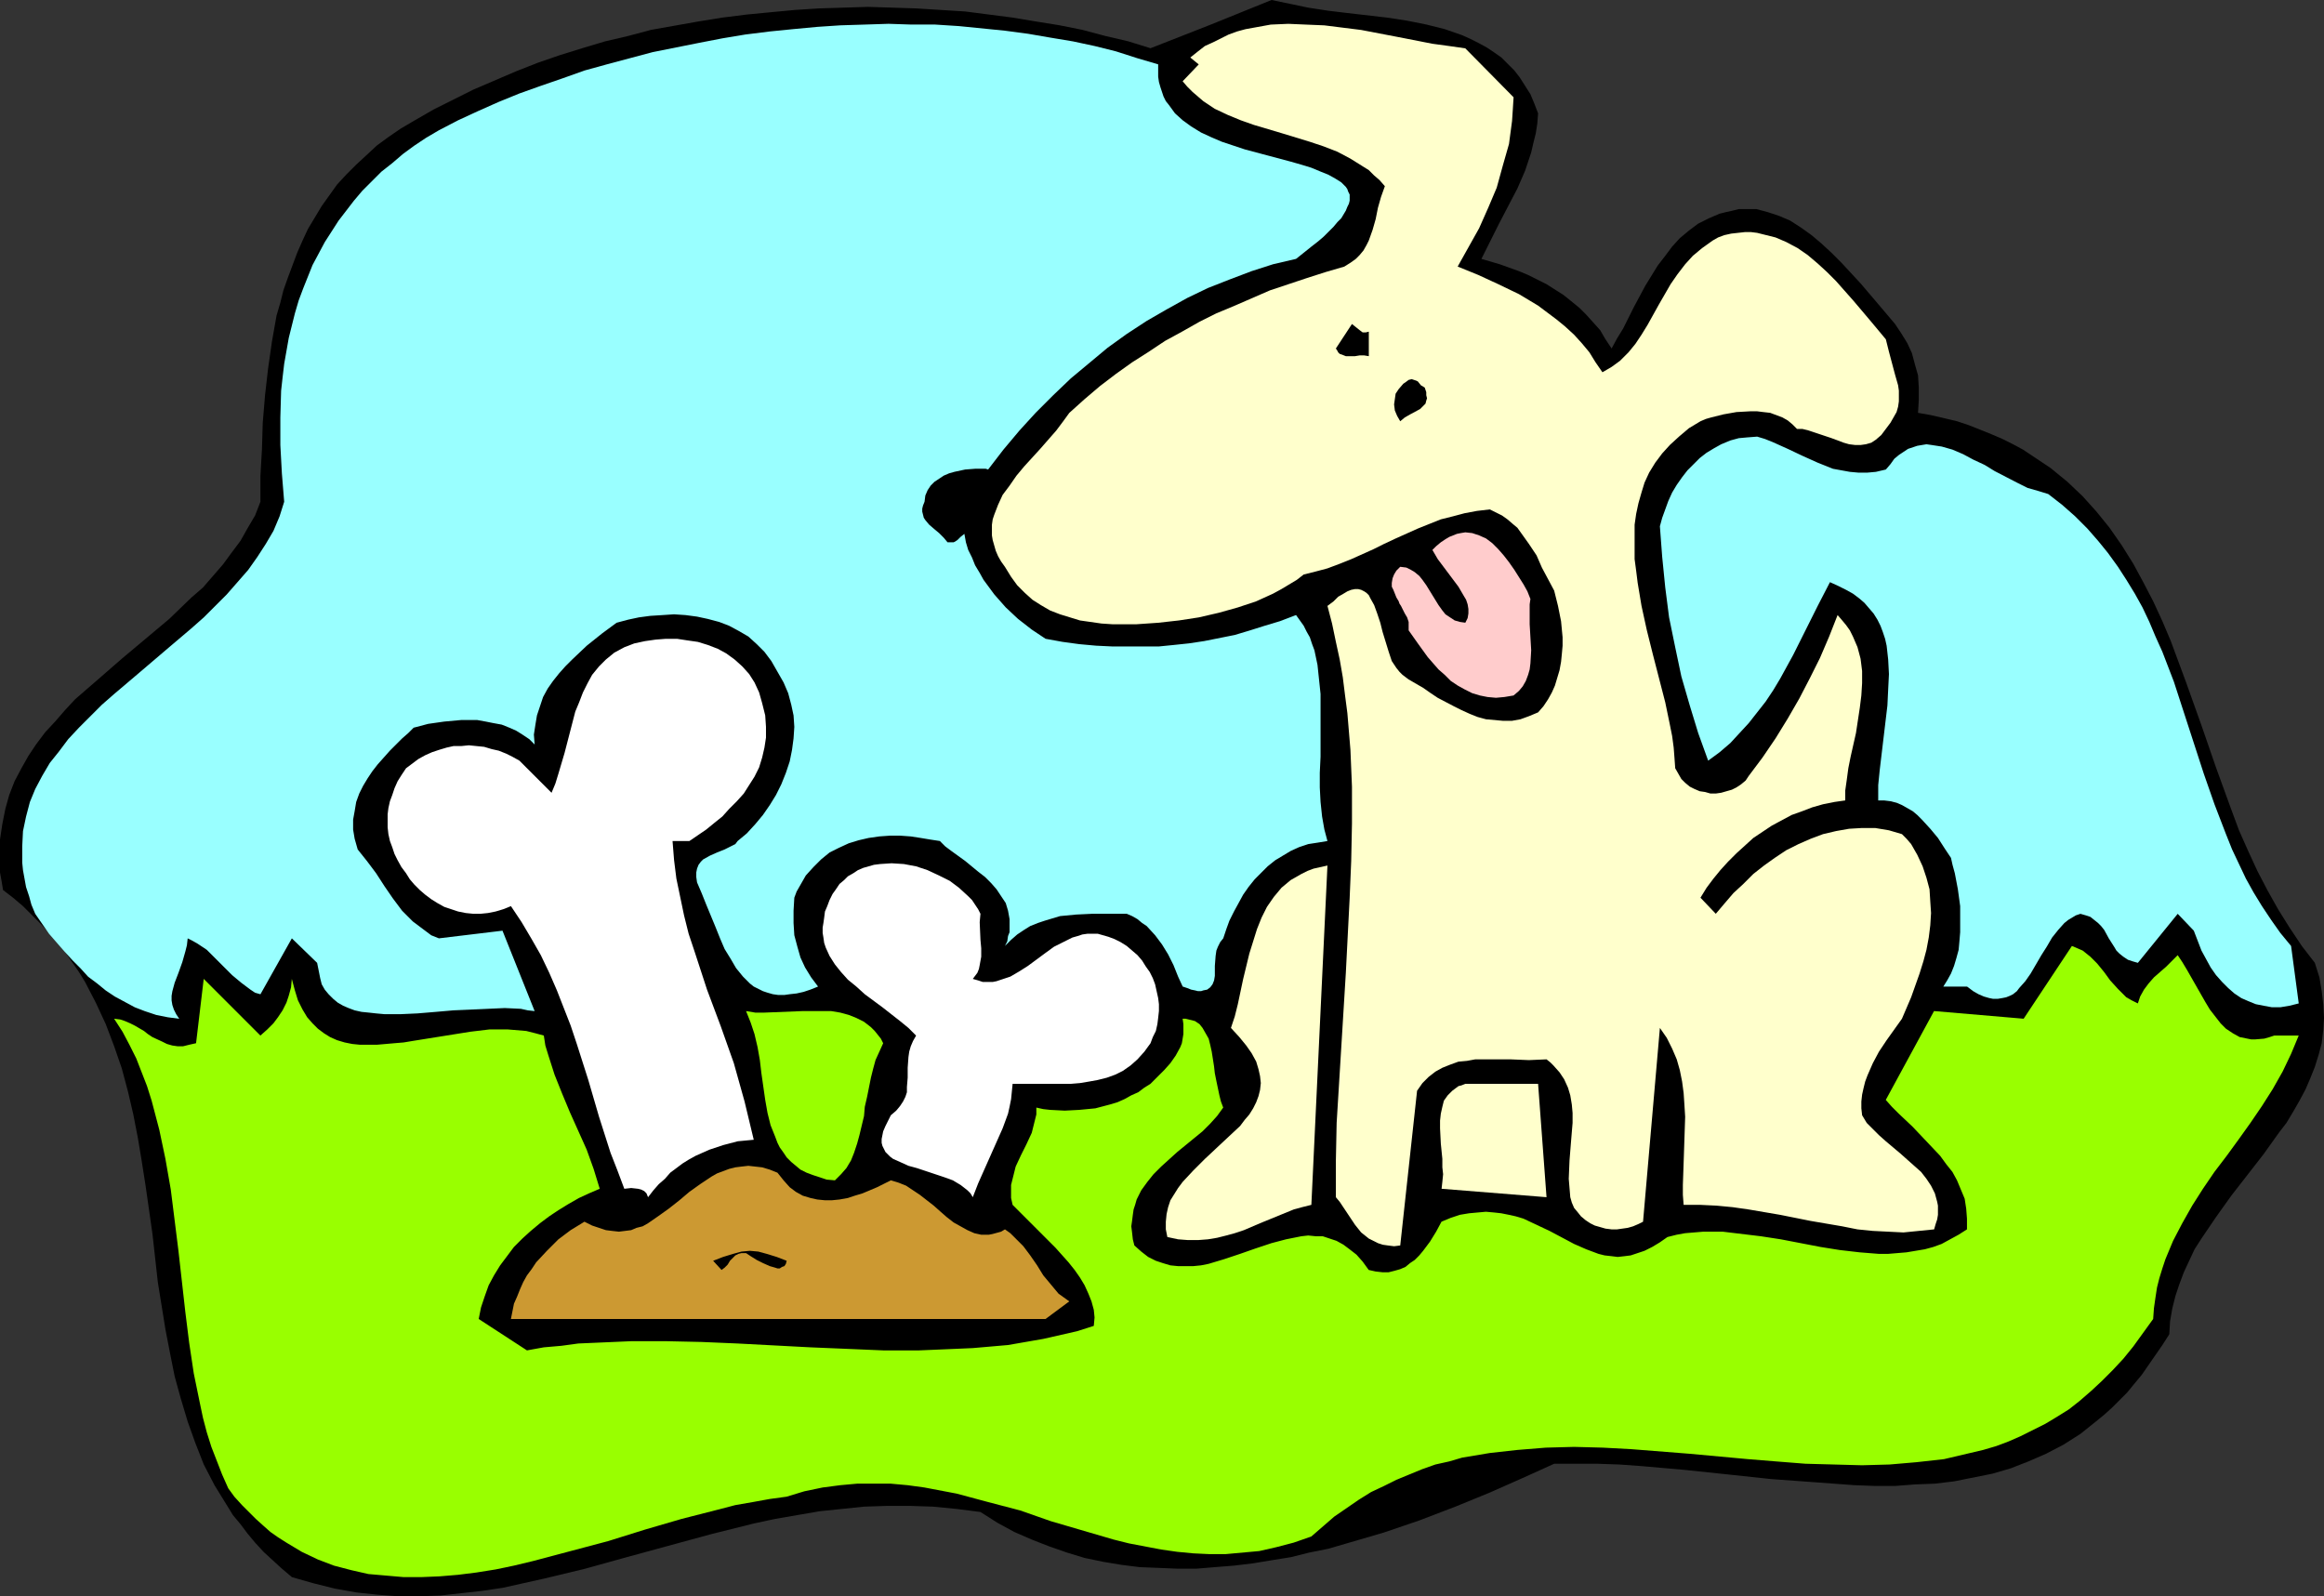
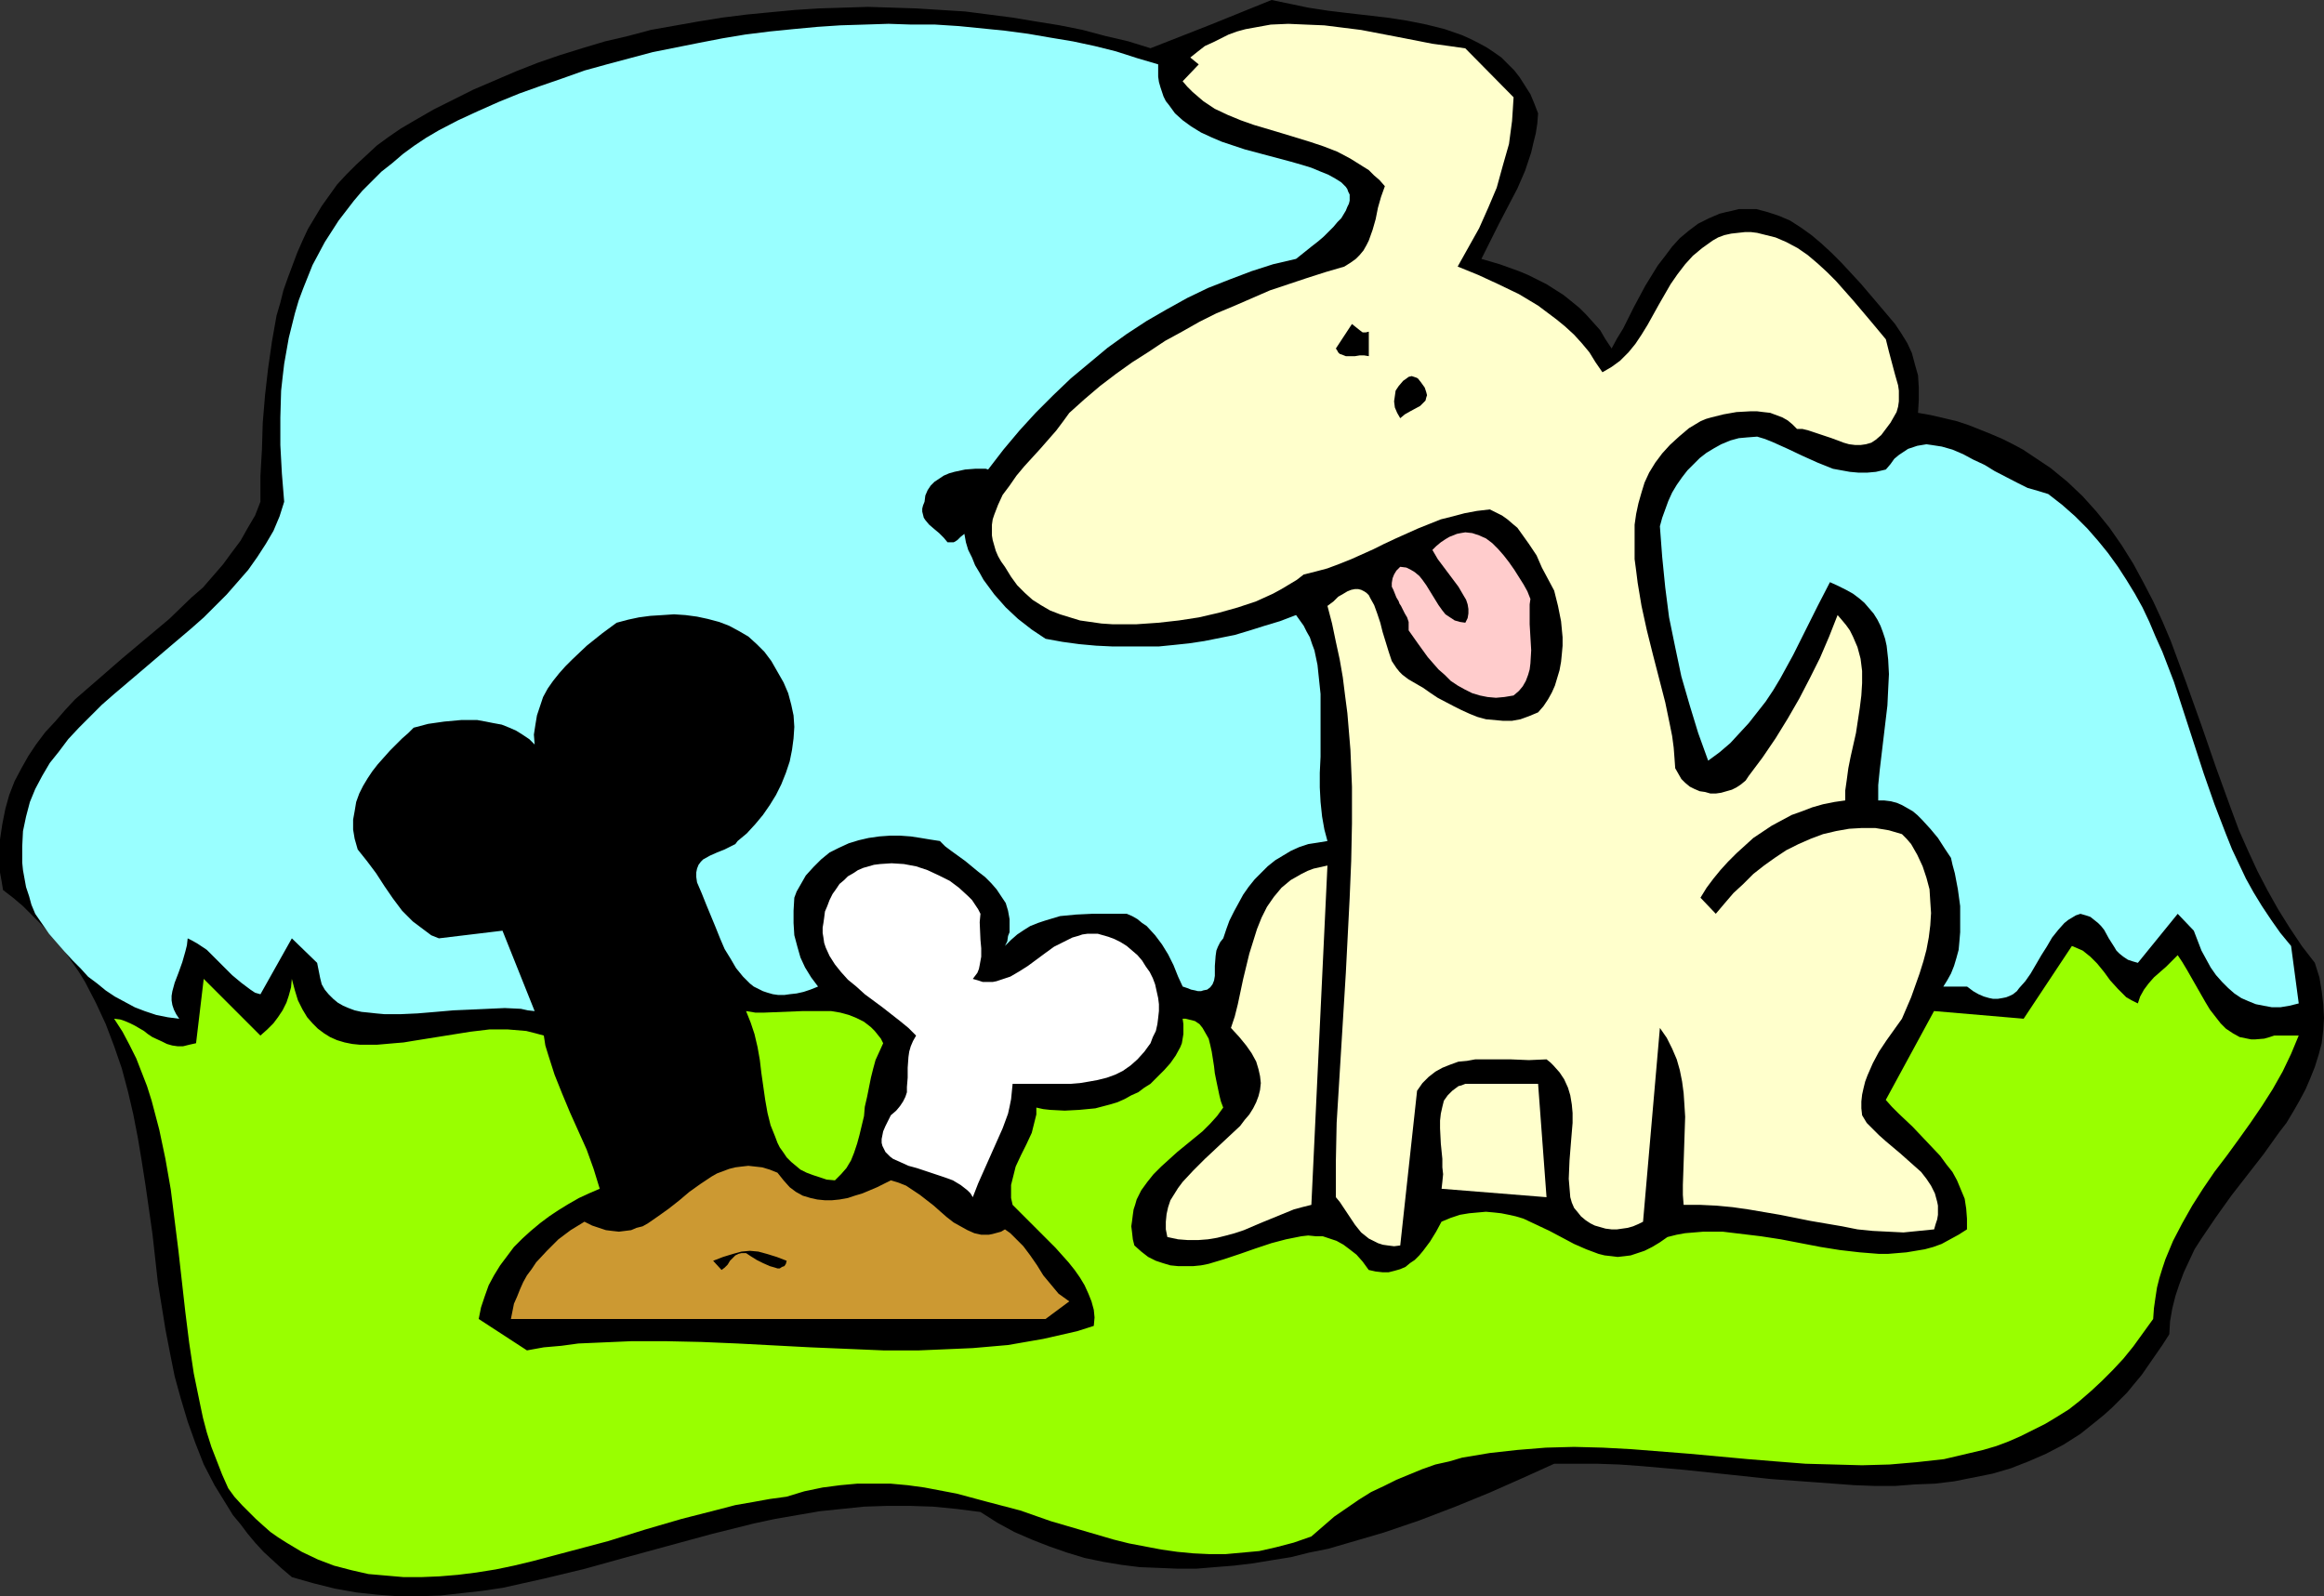
<svg xmlns="http://www.w3.org/2000/svg" xmlns:ns1="http://sodipodi.sourceforge.net/DTD/sodipodi-0.dtd" xmlns:ns2="http://www.inkscape.org/namespaces/inkscape" version="1.0" width="129.724mm" height="89.109mm" id="svg15" ns1:docname="Dog with Bone 08.wmf">
  <rect width="100%" height="100%" fill="#333333" stroke="none" />
  <ns1:namedview id="namedview15" pagecolor="#ffffff" bordercolor="#000000" borderopacity="0.25" ns2:showpageshadow="2" ns2:pageopacity="0.0" ns2:pagecheckerboard="0" ns2:deskcolor="#d1d1d1" ns2:document-units="mm" />
  <defs id="defs1">
    <pattern id="WMFhbasepattern" patternUnits="userSpaceOnUse" width="6" height="6" x="0" y="0" />
  </defs>
  <path style="fill:#000000;fill-opacity:1;fill-rule:evenodd;stroke:none" d="m 324.492,23.918 -0.162,2.101 -0.323,2.101 -0.485,1.939 -0.485,2.101 -1.293,3.879 -1.616,3.717 -1.939,3.717 -1.939,3.717 -3.717,7.434 3.878,1.131 4.04,1.454 1.939,0.808 1.939,0.97 1.939,0.97 1.778,1.131 1.778,1.131 1.616,1.293 1.778,1.454 1.454,1.454 1.454,1.616 1.454,1.616 1.131,1.939 1.293,1.939 1.131,-2.101 1.293,-2.101 2.262,-4.525 2.424,-4.525 1.293,-2.101 1.293,-2.101 1.616,-2.101 1.454,-1.939 1.616,-1.778 1.939,-1.616 1.939,-1.454 2.262,-1.131 2.262,-0.97 1.293,-0.323 1.454,-0.323 1.293,-0.323 h 1.293 2.424 l 2.424,0.646 2.424,0.808 2.262,0.97 2.262,1.454 2.262,1.616 2.101,1.778 2.101,1.939 2.101,2.101 4.04,4.363 3.717,4.363 1.778,2.101 1.778,2.101 1.293,1.939 1.293,2.101 0.97,2.101 0.646,2.424 0.646,2.262 0.162,2.586 v 2.586 l -0.162,2.747 2.747,0.485 2.747,0.646 2.747,0.646 2.424,0.808 2.424,0.97 2.424,0.97 2.262,0.97 2.262,1.131 2.101,1.131 1.939,1.293 1.939,1.293 1.939,1.293 1.778,1.454 1.778,1.454 3.232,3.071 2.909,3.232 2.747,3.394 2.586,3.717 2.424,3.879 2.101,3.879 2.101,4.04 1.939,4.202 1.778,4.202 3.232,8.727 3.232,9.05 3.07,8.888 3.232,8.888 1.616,4.363 1.939,4.363 1.939,4.202 2.101,4.04 2.262,4.04 2.424,3.879 2.586,3.879 2.747,3.555 0.97,3.071 0.485,2.909 0.323,2.747 0.162,2.909 -0.162,2.586 -0.323,2.747 -0.646,2.424 -0.808,2.586 -0.97,2.424 -0.97,2.262 -1.293,2.424 -1.293,2.262 -1.454,2.424 -1.616,2.101 -3.232,4.525 -6.787,8.727 -3.232,4.525 -3.07,4.525 -1.454,2.263 -1.131,2.424 -1.131,2.424 -0.97,2.586 -0.808,2.424 -0.646,2.586 -0.485,2.747 -0.162,2.747 -1.454,2.262 -1.454,2.101 -1.454,2.101 -1.454,2.101 -1.616,1.939 -1.454,1.778 -1.616,1.616 -1.616,1.616 -1.616,1.454 -1.778,1.454 -3.232,2.586 -3.555,2.263 -3.717,1.939 -3.717,1.616 -3.717,1.454 -3.878,1.131 -4.04,0.808 -4.04,0.808 -4.04,0.485 -4.202,0.162 -4.202,0.323 h -4.202 l -4.363,-0.162 -4.363,-0.323 -4.363,-0.323 -8.888,-0.646 -9.05,-0.97 -9.211,-0.97 -9.211,-0.808 -4.525,-0.323 -4.686,-0.162 h -4.525 -4.525 l -6.787,3.071 -6.949,3.071 -7.11,2.909 -7.595,2.909 -7.595,2.586 -7.757,2.263 -3.878,1.131 -4.04,0.808 -3.878,0.97 -4.04,0.646 -3.878,0.646 -4.04,0.485 -4.04,0.323 -3.878,0.323 h -4.04 l -3.878,-0.162 -4.04,-0.162 -3.878,-0.485 -3.878,-0.646 -3.878,-0.808 -3.717,-1.131 -3.717,-1.293 -3.717,-1.454 -3.717,-1.616 -3.555,-1.939 -3.555,-2.263 -5.01,-0.646 -5.01,-0.485 -4.848,-0.162 h -4.848 l -4.848,0.162 -4.686,0.485 -4.686,0.485 -4.686,0.808 -4.686,0.808 -4.525,0.97 -9.05,2.263 -8.888,2.424 -8.888,2.424 -8.726,2.424 -8.726,2.101 -4.363,0.97 -4.363,0.97 -4.363,0.646 -4.363,0.485 -4.363,0.485 -4.363,0.162 h -4.525 l -4.363,-0.323 -4.525,-0.485 -4.525,-0.808 -4.525,-1.131 -4.525,-1.293 -2.101,-1.778 -1.939,-1.778 -1.939,-1.778 -1.778,-1.939 -1.616,-1.939 -1.454,-1.939 -1.616,-1.939 -1.293,-2.101 -1.293,-2.101 -1.293,-2.101 -2.262,-4.363 -1.778,-4.525 -1.616,-4.525 -1.454,-4.848 -1.293,-4.687 -0.97,-4.848 -0.97,-5.01 -0.808,-5.01 -0.808,-5.01 -1.131,-10.181 -1.454,-10.181 -0.808,-5.171 -0.808,-4.848 -0.97,-5.01 -1.131,-4.848 -1.293,-4.848 -1.616,-4.687 -1.778,-4.687 -2.101,-4.525 -2.262,-4.363 -1.293,-2.101 -1.454,-2.101 -1.454,-2.101 -1.616,-1.939 -1.616,-1.939 L 8.726,195.06 6.787,193.12 4.848,191.181 2.747,189.403 0.646,187.787 0.323,185.848 0,184.07 v -3.555 -3.394 l 0.485,-3.232 0.646,-3.232 0.808,-2.909 1.131,-2.909 1.454,-2.747 1.454,-2.586 1.616,-2.424 1.939,-2.586 2.101,-2.262 2.101,-2.424 2.101,-2.263 4.848,-4.202 5.01,-4.363 5.01,-4.202 5.01,-4.202 4.686,-4.525 2.424,-2.101 2.101,-2.424 2.101,-2.424 1.778,-2.424 1.939,-2.586 1.454,-2.586 1.616,-2.747 1.131,-2.909 v -5.495 l 0.323,-5.656 0.162,-5.495 0.485,-5.818 0.646,-5.656 0.808,-5.656 0.97,-5.495 0.808,-2.747 0.646,-2.586 0.97,-2.747 0.97,-2.586 0.97,-2.586 1.131,-2.586 1.131,-2.424 1.454,-2.424 1.454,-2.424 1.616,-2.262 1.616,-2.262 1.939,-2.101 2.101,-2.101 2.101,-1.939 2.262,-2.101 2.424,-1.778 2.586,-1.778 2.747,-1.616 4.202,-2.424 4.202,-2.101 4.202,-2.101 4.525,-1.939 4.525,-1.939 4.525,-1.778 4.686,-1.616 4.686,-1.454 4.848,-1.454 4.848,-1.131 4.848,-1.293 10.019,-1.778 5.01,-0.808 5.171,-0.646 5.01,-0.485 5.171,-0.485 5.01,-0.323 5.171,-0.162 5.171,-0.162 5.171,0.162 5.01,0.162 5.171,0.323 5.171,0.323 5.01,0.646 5.01,0.646 4.848,0.808 5.01,0.808 4.848,0.97 4.848,1.293 4.848,1.131 4.686,1.454 L 255.489,5.171 268.256,0 l 3.878,0.808 3.878,0.808 4.202,0.646 4.04,0.485 8.403,0.97 4.202,0.646 4.04,0.808 3.878,0.97 3.717,1.293 1.778,0.808 1.616,0.808 1.778,0.97 1.454,0.97 1.616,1.131 1.293,1.293 1.454,1.454 1.131,1.454 1.131,1.778 1.131,1.778 0.808,1.939 z" id="path1" />
  <path style="fill:#99ffff;fill-opacity:1;fill-rule:evenodd;stroke:none" d="m 244.339,13.575 v 1.293 1.293 l 0.162,1.131 0.323,1.131 0.323,0.97 0.323,0.97 0.485,0.97 0.646,0.808 1.293,1.778 1.616,1.454 1.778,1.293 2.101,1.293 2.101,0.97 2.262,0.97 2.424,0.808 2.424,0.808 2.424,0.646 2.424,0.646 4.848,1.293 2.262,0.646 2.101,0.646 1.939,0.808 1.616,0.646 1.454,0.808 1.293,0.808 0.97,0.97 0.323,0.485 0.162,0.485 0.323,0.646 v 0.646 0.646 l -0.162,0.646 -0.323,0.646 -0.323,0.808 -0.485,0.808 -0.485,0.808 -0.808,0.808 -0.808,0.97 -0.97,0.97 -1.131,1.131 -1.131,0.97 -1.454,1.131 -1.616,1.293 -1.616,1.293 -4.848,1.131 -4.525,1.454 -4.686,1.778 -4.525,1.778 -4.363,2.101 -4.363,2.424 -4.202,2.424 -4.202,2.747 -4.04,2.909 -3.878,3.232 -3.878,3.232 -3.717,3.555 -3.717,3.717 -3.394,3.717 -3.394,4.04 -3.232,4.202 -0.485,-0.162 h -0.646 -1.616 l -2.101,0.162 -2.262,0.485 -1.131,0.323 -1.131,0.485 -0.97,0.646 -0.97,0.646 -0.808,0.808 -0.646,0.97 -0.485,1.131 -0.162,1.293 -0.323,0.808 -0.162,0.646 v 0.646 l 0.162,0.646 0.162,0.646 0.323,0.485 0.808,0.97 1.131,0.97 0.97,0.808 0.97,0.97 0.808,0.97 h 0.646 0.646 l 0.323,-0.162 0.485,-0.323 0.646,-0.646 0.808,-0.646 0.323,1.778 0.485,1.616 0.808,1.616 0.646,1.616 0.97,1.616 0.808,1.454 2.262,3.071 2.424,2.747 2.586,2.424 2.909,2.263 2.909,1.939 3.555,0.646 3.555,0.485 3.555,0.323 3.394,0.162 h 3.232 3.394 3.232 l 3.232,-0.323 3.07,-0.323 3.232,-0.485 3.232,-0.646 3.232,-0.646 3.232,-0.97 3.07,-0.97 3.232,-0.97 3.394,-1.293 0.808,1.131 0.808,1.131 0.646,1.293 0.646,1.131 0.485,1.454 0.485,1.293 0.646,3.071 0.323,3.071 0.323,3.071 v 3.394 3.232 6.626 l -0.162,3.394 v 3.071 l 0.162,3.071 0.323,3.071 0.485,2.747 0.646,2.424 -1.939,0.323 -2.101,0.323 -1.939,0.646 -1.778,0.808 -1.616,0.97 -1.616,0.97 -1.616,1.293 -1.454,1.454 -1.293,1.293 -1.293,1.616 -1.131,1.616 -0.97,1.778 -0.97,1.778 -0.97,1.939 -0.646,1.778 -0.646,1.939 -0.646,0.808 -0.485,0.97 -0.323,0.808 -0.162,1.131 -0.162,2.101 v 2.101 l -0.162,0.97 -0.323,0.808 -0.485,0.646 -0.646,0.485 -0.808,0.162 -0.485,0.162 h -0.646 l -0.646,-0.162 -0.808,-0.162 -0.808,-0.323 -0.97,-0.323 -0.97,-2.101 -0.97,-2.424 -1.131,-2.263 -1.293,-2.101 -1.454,-1.939 -1.778,-1.939 -0.97,-0.646 -0.97,-0.808 -1.131,-0.646 -1.131,-0.485 h -7.272 l -3.394,0.162 -3.394,0.323 -1.616,0.485 -1.616,0.485 -1.454,0.485 -1.616,0.646 -1.293,0.808 -1.454,0.97 -1.293,1.131 -1.293,1.293 0.485,-0.97 0.162,-1.131 0.323,-0.808 v -0.97 -1.778 l -0.323,-1.778 -0.485,-1.616 -0.97,-1.454 -0.97,-1.454 -1.131,-1.293 -1.293,-1.293 -1.454,-1.131 -2.747,-2.263 -2.909,-2.101 -1.293,-0.97 -1.131,-1.131 -2.101,-0.323 -1.939,-0.323 -2.101,-0.323 -2.262,-0.162 h -2.101 l -2.262,0.162 -2.262,0.323 -2.101,0.485 -2.101,0.646 -2.101,0.97 -1.939,0.97 -1.778,1.454 -1.616,1.616 -1.616,1.778 -1.293,2.263 -0.646,1.131 -0.485,1.293 -0.162,2.747 v 2.586 l 0.162,2.586 0.646,2.424 0.646,2.263 0.97,2.101 1.293,2.101 1.454,1.939 -1.616,0.646 -1.454,0.485 -1.454,0.323 -1.454,0.162 -1.131,0.162 h -1.293 l -1.131,-0.162 -1.131,-0.323 -0.97,-0.323 -0.97,-0.485 -0.97,-0.485 -0.808,-0.646 -1.454,-1.454 -1.454,-1.778 -1.131,-1.939 -1.293,-2.101 -0.97,-2.263 -0.97,-2.424 -1.939,-4.687 -0.97,-2.424 -0.97,-2.262 -0.162,-1.131 v -0.97 l 0.162,-0.808 0.323,-0.808 0.485,-0.646 0.485,-0.485 1.454,-0.808 1.454,-0.646 0.808,-0.323 0.808,-0.323 1.616,-0.808 0.646,-0.323 0.485,-0.646 1.939,-1.616 1.778,-1.939 1.616,-1.939 1.454,-2.101 1.293,-2.101 1.131,-2.262 0.97,-2.424 0.808,-2.424 0.485,-2.424 0.323,-2.424 0.162,-2.424 -0.162,-2.424 -0.485,-2.263 -0.646,-2.424 -0.97,-2.263 -1.293,-2.263 -1.293,-2.262 -1.454,-1.939 -1.616,-1.616 -1.778,-1.616 -1.939,-1.131 -2.101,-1.131 -2.101,-0.808 -2.424,-0.646 -2.262,-0.485 -2.424,-0.323 -2.424,-0.162 -2.424,0.162 -2.586,0.162 -2.424,0.323 -2.262,0.485 -2.424,0.646 -3.07,2.263 -3.232,2.586 -3.07,2.909 -1.454,1.454 -1.293,1.454 -1.293,1.616 -1.131,1.616 -0.97,1.778 -0.646,1.939 -0.646,1.939 -0.323,1.939 -0.323,2.101 0.162,2.101 -1.131,-1.131 -1.454,-0.97 -1.293,-0.808 -1.454,-0.646 -1.616,-0.646 -1.778,-0.323 -1.616,-0.323 -1.778,-0.323 H 99.061 97.283 l -3.555,0.323 -3.394,0.485 -3.07,0.808 -1.131,1.131 -1.293,1.131 -2.586,2.586 -2.586,2.909 -1.131,1.454 -0.97,1.454 -0.97,1.616 -0.808,1.616 -0.646,1.778 -0.323,1.939 -0.323,1.778 v 2.101 l 0.323,1.939 0.646,2.263 1.939,2.424 1.939,2.586 1.778,2.747 1.778,2.586 1.939,2.586 2.262,2.263 1.293,0.97 1.293,0.97 1.293,0.97 1.616,0.646 13.413,-1.616 6.787,16.969 -1.454,-0.162 -1.454,-0.323 -3.394,-0.162 -3.555,0.162 -3.555,0.162 -3.717,0.162 -3.717,0.323 -3.878,0.323 -3.555,0.162 h -3.394 l -1.778,-0.162 -1.454,-0.162 -1.616,-0.162 -1.454,-0.323 -1.293,-0.485 -1.131,-0.485 -1.131,-0.646 -0.97,-0.808 -0.97,-0.97 -0.808,-0.97 -0.646,-1.131 -0.323,-1.293 -0.323,-1.616 -0.323,-1.616 -5.333,-5.171 -6.626,11.797 -1.131,-0.323 -0.97,-0.646 -1.939,-1.454 -1.939,-1.616 -3.555,-3.555 -1.778,-1.778 -1.939,-1.293 -1.131,-0.646 -0.97,-0.485 -0.162,1.454 -0.323,1.293 -0.646,2.263 -0.808,2.263 -0.808,2.101 -0.485,1.778 -0.162,0.97 v 0.97 l 0.162,0.97 0.323,0.97 0.485,0.97 0.646,0.97 -2.424,-0.323 -2.424,-0.485 -2.424,-0.808 -2.101,-0.808 -2.101,-1.131 -2.101,-1.131 -1.939,-1.293 -1.778,-1.454 -1.939,-1.454 -1.616,-1.778 -1.616,-1.616 -1.778,-1.939 -3.232,-3.717 -2.909,-4.202 -0.808,-1.939 -0.485,-1.778 -0.646,-1.939 -0.323,-1.778 -0.323,-1.778 -0.162,-1.616 v -1.778 -1.616 l 0.162,-3.232 0.646,-3.071 0.808,-3.071 1.131,-2.747 1.454,-2.747 1.616,-2.747 1.939,-2.424 1.939,-2.586 2.262,-2.424 2.424,-2.424 2.424,-2.424 2.586,-2.262 5.333,-4.525 5.494,-4.687 5.333,-4.525 2.747,-2.424 2.424,-2.424 2.424,-2.424 2.262,-2.586 2.262,-2.586 1.939,-2.747 1.778,-2.747 1.616,-2.747 1.293,-3.071 0.97,-3.071 -0.485,-5.979 -0.323,-5.979 v -5.818 l 0.162,-5.656 0.323,-2.909 0.323,-2.747 0.485,-2.747 0.485,-2.747 0.646,-2.586 0.646,-2.586 0.808,-2.747 0.97,-2.586 0.97,-2.424 0.97,-2.424 1.293,-2.424 1.293,-2.424 1.454,-2.262 1.454,-2.262 1.616,-2.101 1.616,-2.101 1.778,-2.101 2.101,-2.101 1.939,-1.939 2.262,-1.778 2.262,-1.939 2.424,-1.778 2.424,-1.616 2.747,-1.616 4.04,-2.101 4.202,-1.939 4.363,-1.939 4.363,-1.778 4.525,-1.616 4.686,-1.616 4.525,-1.616 4.686,-1.293 4.848,-1.293 4.848,-1.293 4.848,-0.97 4.848,-0.97 5.01,-0.97 4.848,-0.808 5.171,-0.646 4.848,-0.485 5.171,-0.485 4.848,-0.323 5.171,-0.162 5.01,-0.162 4.848,0.162 h 5.01 l 5.01,0.323 4.848,0.485 4.848,0.485 4.848,0.646 4.686,0.808 4.848,0.808 4.525,0.97 4.525,1.131 4.525,1.454 z" id="path2" />
  <path style="fill:#ffffcc;fill-opacity:1;fill-rule:evenodd;stroke:none" d="m 319.321,20.524 -0.162,2.586 -0.162,2.424 -0.323,2.424 -0.323,2.424 -0.646,2.262 -0.646,2.262 -1.293,4.687 -1.778,4.202 -1.939,4.363 -2.262,4.04 -2.262,4.04 4.363,1.778 4.202,1.939 4.363,2.101 4.04,2.424 1.939,1.454 1.939,1.454 1.778,1.454 1.939,1.778 1.616,1.778 1.616,1.939 1.293,2.101 1.454,2.101 1.939,-1.131 1.778,-1.293 1.778,-1.778 1.454,-1.778 1.293,-1.939 1.293,-2.101 2.424,-4.363 2.424,-4.202 1.454,-2.101 1.616,-2.101 1.616,-1.778 1.939,-1.616 2.262,-1.616 1.131,-0.646 1.293,-0.485 1.454,-0.323 1.454,-0.162 1.454,-0.162 h 1.293 l 1.293,0.162 1.293,0.323 2.586,0.646 2.262,0.97 2.424,1.293 2.101,1.454 2.101,1.778 1.939,1.778 1.939,1.939 3.717,4.202 1.778,2.101 1.778,2.101 1.616,1.939 1.616,1.939 0.646,2.586 0.646,2.424 0.646,2.424 0.646,2.262 0.162,1.131 v 1.131 1.131 l -0.162,1.131 -0.323,1.131 -0.646,1.131 -0.646,1.131 -0.97,1.293 -0.97,1.293 -1.131,0.97 -0.97,0.646 -1.131,0.323 -1.131,0.162 h -1.131 l -1.293,-0.162 -1.131,-0.323 -2.586,-0.97 -2.424,-0.808 -2.424,-0.808 -1.293,-0.323 h -1.131 l -0.97,-0.97 -0.97,-0.808 -1.131,-0.646 -1.293,-0.485 -1.293,-0.485 -1.454,-0.162 -1.293,-0.162 h -1.454 l -2.909,0.162 -2.747,0.485 -2.586,0.646 -1.131,0.323 -1.131,0.485 -2.424,1.454 -2.101,1.778 -1.939,1.778 -1.616,1.778 -1.454,1.939 -1.293,2.101 -0.97,2.101 -0.646,2.101 -0.646,2.262 -0.485,2.263 -0.323,2.263 v 2.424 2.424 2.424 l 0.323,2.424 0.323,2.586 0.808,4.848 1.131,5.171 1.293,5.171 1.293,5.01 1.293,5.01 0.97,4.687 0.485,2.424 0.323,2.424 0.162,2.101 0.162,2.263 0.646,1.131 0.646,1.131 0.808,0.808 0.97,0.808 0.97,0.485 1.131,0.485 1.131,0.162 1.131,0.323 h 1.131 l 1.131,-0.162 1.131,-0.323 1.131,-0.323 0.97,-0.485 0.97,-0.646 0.97,-0.808 0.646,-0.97 2.909,-3.879 2.747,-4.04 2.586,-4.202 2.424,-4.202 2.262,-4.363 2.101,-4.202 1.939,-4.525 1.778,-4.525 0.97,1.131 0.808,0.97 0.808,1.131 0.646,1.293 0.485,1.131 0.485,1.131 0.646,2.424 0.323,2.586 v 2.586 l -0.162,2.586 -0.323,2.586 -0.808,5.333 -1.131,5.01 -0.485,2.424 -0.323,2.424 -0.323,2.263 v 2.101 l -2.262,0.323 -2.424,0.485 -2.262,0.646 -2.101,0.808 -2.262,0.808 -2.101,1.131 -2.101,1.131 -3.878,2.586 -1.778,1.616 -1.778,1.616 -1.778,1.778 -1.616,1.778 -1.454,1.778 -1.454,1.939 -1.293,2.101 3.232,3.394 1.778,-2.101 1.939,-2.263 2.101,-1.939 2.101,-2.101 2.262,-1.778 2.262,-1.616 2.424,-1.616 2.586,-1.293 2.586,-1.131 2.586,-0.97 2.747,-0.646 2.747,-0.485 2.747,-0.162 h 2.747 l 2.909,0.485 2.747,0.808 0.97,0.97 0.97,1.131 1.293,2.263 1.131,2.424 0.808,2.424 0.646,2.424 0.162,2.586 0.162,2.424 -0.162,2.586 -0.323,2.586 -0.485,2.586 -0.646,2.424 -0.808,2.586 -1.778,5.01 -1.939,4.525 -1.616,2.263 -1.616,2.263 -1.616,2.424 -1.293,2.424 -1.131,2.586 -0.485,1.293 -0.323,1.293 -0.323,1.454 -0.162,1.454 v 1.454 l 0.162,1.454 0.97,1.616 1.293,1.293 1.293,1.293 1.454,1.293 3.07,2.586 2.909,2.586 1.454,1.293 1.131,1.454 0.97,1.454 0.808,1.616 0.485,1.778 0.162,0.808 v 0.97 0.97 l -0.162,0.97 -0.323,0.97 -0.323,1.131 -3.232,0.323 -3.232,0.323 -3.232,-0.162 -3.232,-0.162 -3.232,-0.323 -3.232,-0.646 -6.626,-1.131 -6.464,-1.293 -6.626,-1.131 -3.394,-0.485 -3.394,-0.323 -3.394,-0.162 h -3.555 l -0.162,-2.101 v -2.101 l 0.162,-4.687 0.162,-4.848 0.162,-4.848 -0.162,-2.586 -0.162,-2.424 -0.323,-2.424 -0.485,-2.424 -0.646,-2.263 -0.97,-2.263 -1.131,-2.262 -1.454,-2.101 -3.555,40.887 -0.97,0.485 -1.131,0.485 -1.131,0.323 -1.131,0.162 -1.131,0.162 h -1.131 l -1.293,-0.162 -1.131,-0.323 -1.131,-0.323 -0.97,-0.485 -0.97,-0.646 -0.97,-0.808 -0.646,-0.808 -0.808,-0.97 -0.485,-1.131 -0.323,-1.131 -0.162,-1.939 -0.162,-1.939 0.162,-3.879 0.323,-4.04 0.323,-3.879 v -2.101 l -0.162,-1.778 -0.323,-1.939 -0.485,-1.616 -0.808,-1.778 -0.97,-1.454 -1.293,-1.454 -0.646,-0.646 -0.808,-0.646 -3.717,0.162 -3.878,-0.162 h -3.717 -3.717 l -1.778,0.323 -1.778,0.162 -1.778,0.646 -1.616,0.646 -1.454,0.808 -1.454,1.131 -1.293,1.293 -1.131,1.616 -3.555,32.645 -1.293,0.162 -1.293,-0.162 -1.131,-0.162 -0.97,-0.323 -0.97,-0.485 -0.97,-0.485 -0.808,-0.646 -0.808,-0.646 -1.293,-1.616 -1.293,-1.939 -1.293,-1.939 -0.646,-0.97 -0.808,-0.97 v -7.757 l 0.162,-7.919 0.485,-7.919 0.485,-7.919 0.97,-15.837 0.808,-15.837 0.323,-7.757 0.162,-7.919 v -7.757 l -0.323,-7.757 -0.646,-7.757 -0.485,-3.717 -0.485,-3.879 -0.646,-3.717 -0.808,-3.717 -0.808,-3.879 -0.97,-3.717 1.293,-0.97 0.97,-0.97 1.131,-0.646 0.808,-0.485 0.808,-0.323 0.808,-0.162 h 0.646 l 0.646,0.162 0.646,0.323 0.485,0.323 0.485,0.485 0.323,0.646 0.808,1.454 0.646,1.778 0.646,1.939 0.485,1.939 0.646,2.101 0.646,2.101 0.646,1.939 0.97,1.454 0.646,0.808 0.646,0.646 0.646,0.485 0.646,0.485 3.07,1.778 1.616,1.131 1.454,0.97 3.394,1.778 1.616,0.808 1.778,0.808 1.616,0.646 1.778,0.485 1.778,0.162 1.778,0.162 h 1.939 l 1.778,-0.323 1.778,-0.646 1.939,-0.808 1.131,-1.293 0.97,-1.454 0.808,-1.454 0.646,-1.454 0.485,-1.616 0.485,-1.616 0.323,-1.778 0.162,-1.616 0.162,-1.778 v -1.778 l -0.323,-3.394 -0.646,-3.232 -0.808,-3.232 -1.293,-2.424 -1.293,-2.424 -1.131,-2.586 -1.616,-2.424 -1.616,-2.262 -0.808,-1.131 -0.97,-0.808 -1.131,-0.97 -1.131,-0.808 -1.293,-0.646 -1.293,-0.646 -2.747,0.323 -2.586,0.485 -2.424,0.646 -2.586,0.646 -2.424,0.97 -2.424,0.97 -4.686,2.101 -2.424,1.131 -2.262,1.131 -4.686,2.101 -2.424,0.97 -2.586,0.97 -2.424,0.646 -2.586,0.646 -1.454,1.131 -1.616,0.97 -1.616,0.97 -1.778,0.97 -3.555,1.616 -3.878,1.293 -4.04,1.131 -4.202,0.97 -4.202,0.646 -4.363,0.485 -4.686,0.323 h -2.586 -2.262 l -2.424,-0.162 -2.262,-0.323 -2.262,-0.323 -2.101,-0.646 -2.101,-0.646 -2.101,-0.808 -1.939,-1.131 -1.778,-1.131 -1.616,-1.454 -1.616,-1.616 -1.293,-1.778 -1.293,-2.101 -0.808,-1.131 -0.646,-1.131 -0.485,-1.131 -0.323,-1.131 -0.323,-1.131 -0.162,-0.97 v -1.131 -1.131 l 0.162,-1.131 0.323,-0.97 0.808,-2.101 0.97,-2.101 1.454,-1.939 1.454,-2.101 1.616,-1.939 3.394,-3.717 3.394,-3.879 1.454,-1.939 1.293,-1.778 3.232,-2.909 3.232,-2.747 3.394,-2.586 3.394,-2.424 3.555,-2.262 3.394,-2.262 3.555,-1.939 3.717,-2.101 3.555,-1.778 3.878,-1.616 3.717,-1.616 3.717,-1.616 3.878,-1.293 3.878,-1.293 4.04,-1.293 3.878,-1.131 1.293,-0.808 1.131,-0.808 0.808,-0.808 0.808,-0.97 0.646,-1.131 0.485,-0.97 0.808,-2.262 0.646,-2.262 0.485,-2.424 0.646,-2.262 0.808,-2.262 -1.131,-1.293 -1.131,-0.97 -1.131,-1.131 -1.293,-0.808 -2.586,-1.616 -2.747,-1.454 -2.909,-1.131 -2.909,-0.97 -5.818,-1.778 -5.979,-1.778 -2.747,-0.97 -2.747,-1.131 -2.747,-1.293 -2.424,-1.616 -2.262,-1.939 -1.131,-1.131 -0.97,-1.131 3.394,-3.555 -1.778,-1.454 1.616,-1.293 1.454,-1.131 1.778,-0.808 1.616,-0.808 1.616,-0.808 1.778,-0.646 1.778,-0.485 1.778,-0.323 3.555,-0.646 3.717,-0.162 3.717,0.162 3.878,0.162 3.878,0.485 3.878,0.485 7.595,1.454 7.434,1.454 3.555,0.485 3.394,0.485 z" id="path3" />
  <path style="fill:#000000;fill-opacity:1;fill-rule:evenodd;stroke:none" d="m 288.779,69.976 v 5.171 l -0.97,-0.162 h -0.97 l -0.97,0.162 h -0.97 -0.97 l -0.808,-0.323 -0.485,-0.162 -0.323,-0.323 -0.162,-0.323 -0.323,-0.485 3.394,-5.171 0.808,0.646 0.808,0.646 0.646,0.485 h 0.646 z" id="path4" />
-   <path style="fill:#000000;fill-opacity:1;fill-rule:evenodd;stroke:none" d="m 300.576,81.773 0.323,0.97 v 0.646 l 0.162,0.646 -0.162,0.485 -0.162,0.646 -0.323,0.323 -0.808,0.808 -2.101,1.131 -1.131,0.646 -0.97,0.808 -0.646,-1.131 -0.485,-1.131 -0.162,-1.293 0.162,-1.131 0.162,-1.131 0.646,-0.97 0.97,-1.131 0.485,-0.323 0.646,-0.485 0.646,-0.162 0.485,0.162 0.485,0.162 0.323,0.162 0.646,0.808 z" id="path5" />
+   <path style="fill:#000000;fill-opacity:1;fill-rule:evenodd;stroke:none" d="m 300.576,81.773 0.323,0.97 l 0.162,0.646 -0.162,0.485 -0.162,0.646 -0.323,0.323 -0.808,0.808 -2.101,1.131 -1.131,0.646 -0.97,0.808 -0.646,-1.131 -0.485,-1.131 -0.162,-1.293 0.162,-1.131 0.162,-1.131 0.646,-0.97 0.97,-1.131 0.485,-0.323 0.646,-0.485 0.646,-0.162 0.485,0.162 0.485,0.162 0.323,0.162 0.646,0.808 z" id="path5" />
  <path style="fill:#99ffff;fill-opacity:1;fill-rule:evenodd;stroke:none" d="m 397.859,99.065 0.97,-1.131 0.808,-1.131 0.97,-0.808 0.97,-0.646 0.97,-0.646 0.97,-0.323 0.97,-0.323 0.97,-0.162 0.97,-0.162 1.131,0.162 2.101,0.323 2.262,0.646 2.262,0.97 2.101,1.131 2.424,1.131 2.101,1.293 4.686,2.424 2.262,1.131 2.262,0.646 2.101,0.646 2.909,2.263 2.747,2.424 2.586,2.586 2.262,2.586 2.101,2.586 2.101,2.909 1.778,2.747 1.778,2.909 1.616,2.909 1.454,3.071 1.293,3.071 1.454,3.232 2.424,6.303 2.101,6.464 2.101,6.464 2.101,6.464 2.262,6.464 2.424,6.303 1.293,3.232 1.454,3.071 1.454,3.071 1.616,2.909 1.778,2.909 1.939,2.909 1.939,2.747 2.262,2.747 1.616,12.121 -1.939,0.485 -1.939,0.323 h -1.778 l -1.778,-0.323 -1.616,-0.323 -1.616,-0.646 -1.454,-0.646 -1.454,-0.97 -1.293,-1.131 -1.293,-1.293 -1.293,-1.454 -1.131,-1.616 -0.97,-1.778 -0.97,-1.778 -0.808,-2.101 -0.808,-2.101 -3.394,-3.555 -8.403,10.343 -1.131,-0.323 -0.97,-0.323 -0.97,-0.646 -0.808,-0.646 -0.646,-0.646 -0.485,-0.808 -1.131,-1.778 -0.97,-1.778 -0.646,-0.808 -0.646,-0.646 -0.808,-0.646 -0.808,-0.646 -0.97,-0.323 -1.131,-0.323 -0.97,0.323 -0.808,0.485 -0.808,0.485 -0.808,0.646 -1.293,1.454 -1.293,1.616 -1.131,1.939 -1.131,1.778 -2.262,3.879 -1.131,1.616 -1.293,1.454 -0.485,0.646 -0.808,0.646 -0.646,0.323 -0.808,0.323 -0.808,0.162 -0.97,0.162 h -0.97 l -0.808,-0.162 -1.131,-0.323 -1.131,-0.485 -1.131,-0.646 -1.293,-0.97 v 0 h -5.01 v 0 l 0.808,-1.293 0.808,-1.454 0.646,-1.616 0.485,-1.616 0.485,-1.778 0.162,-1.778 0.162,-1.939 v -1.778 -3.717 l -0.485,-3.555 -0.646,-3.394 -0.485,-1.778 -0.323,-1.454 -1.293,-1.939 -1.454,-2.263 -1.616,-1.939 -1.778,-1.939 -0.97,-0.97 -0.97,-0.808 -1.131,-0.646 -1.131,-0.646 -1.131,-0.485 -1.293,-0.323 -1.293,-0.162 h -1.293 v -3.232 l 0.323,-3.232 0.808,-6.787 0.808,-6.787 0.162,-3.394 0.162,-3.232 -0.162,-3.071 -0.162,-1.454 -0.162,-1.454 -0.323,-1.454 -0.485,-1.454 -0.485,-1.293 -0.646,-1.293 -0.808,-1.293 -0.97,-1.131 -0.97,-1.131 -1.131,-0.97 -1.293,-0.97 -1.454,-0.808 -1.616,-0.808 -1.778,-0.808 -2.586,5.01 -2.586,5.171 -2.586,5.171 -2.747,5.01 -1.454,2.424 -1.616,2.424 -1.778,2.262 -1.778,2.263 -1.939,2.101 -1.939,2.101 -2.262,1.939 -2.424,1.778 -2.101,-5.818 -1.778,-5.818 -1.778,-6.141 -1.293,-6.141 -1.293,-6.303 -0.808,-6.303 -0.646,-6.464 -0.485,-6.464 0.485,-1.778 0.646,-1.778 0.646,-1.778 0.808,-1.778 0.97,-1.616 1.131,-1.616 1.131,-1.454 1.293,-1.293 1.293,-1.293 1.454,-1.131 1.616,-0.97 1.454,-0.808 1.939,-0.808 1.778,-0.485 1.778,-0.162 2.101,-0.162 1.616,0.485 1.616,0.646 3.232,1.454 3.07,1.454 3.232,1.454 1.616,0.646 1.616,0.646 1.778,0.323 1.778,0.323 1.778,0.162 h 1.939 l 1.778,-0.162 z" id="path6" />
  <path style="fill:#ffcccc;fill-opacity:1;fill-rule:evenodd;stroke:none" d="m 322.876,126.377 -0.162,1.131 v 1.454 2.747 l 0.162,2.747 0.162,2.747 -0.162,2.747 -0.162,1.293 -0.323,1.131 -0.485,1.293 -0.646,1.131 -0.808,0.97 -1.131,0.97 -1.939,0.323 -1.778,0.162 -1.778,-0.162 -1.616,-0.323 -1.616,-0.485 -1.616,-0.808 -1.454,-0.808 -1.454,-0.97 -1.293,-1.293 -1.293,-1.131 -2.262,-2.586 -2.101,-2.909 -1.939,-2.747 v -0.97 -0.808 l -0.323,-0.97 -0.485,-0.808 -0.808,-1.616 -0.323,-0.485 -0.162,-0.485 -0.485,-0.808 -0.646,-1.616 -0.323,-0.646 v -0.808 l 0.162,-0.97 0.323,-0.808 0.485,-0.808 0.808,-0.808 1.293,0.162 0.97,0.485 0.808,0.485 0.97,0.808 0.646,0.808 0.808,1.131 1.293,2.101 1.293,2.101 0.808,1.131 0.646,0.808 0.97,0.646 0.97,0.646 1.131,0.323 1.131,0.162 0.485,-0.97 0.162,-0.97 v -0.97 l -0.162,-0.97 -0.323,-0.97 -0.485,-0.808 -1.131,-1.939 -1.454,-1.939 -1.454,-1.939 -1.454,-1.939 -1.131,-1.939 0.808,-0.808 0.97,-0.808 0.97,-0.646 0.808,-0.485 0.808,-0.323 0.808,-0.323 0.808,-0.162 0.97,-0.162 1.454,0.162 1.454,0.485 1.454,0.646 1.293,0.97 1.293,1.293 1.131,1.293 1.131,1.454 1.131,1.616 1.939,3.071 0.808,1.454 z" id="path7" />
-   <path style="fill:#ffffff;fill-opacity:1;fill-rule:evenodd;stroke:none" d="m 160.792,148.355 0.646,2.586 0.162,2.424 v 2.263 l -0.323,2.101 -0.485,2.101 -0.646,2.101 -0.97,1.939 -1.131,1.778 -1.131,1.778 -1.454,1.616 -1.616,1.616 -1.454,1.616 -1.616,1.293 -1.778,1.454 -3.555,2.424 h -3.555 l 0.323,4.04 0.485,3.879 0.808,3.879 0.808,3.879 0.97,3.879 1.293,3.879 2.586,7.919 2.909,7.757 2.747,7.757 1.131,4.04 1.131,4.04 0.97,4.04 0.97,4.04 -3.394,0.323 -3.07,0.808 -2.909,0.97 -2.909,1.293 -1.454,0.808 -1.293,0.808 -1.293,0.97 -1.293,0.97 -1.131,1.293 -1.293,1.131 -1.131,1.293 -1.131,1.454 -0.323,-0.808 -0.485,-0.485 -0.646,-0.323 -0.646,-0.162 -1.454,-0.162 -1.454,0.162 -1.454,-3.879 -1.454,-3.717 -2.424,-7.596 -2.262,-7.757 -2.424,-7.596 -1.293,-3.879 -1.454,-3.717 -1.454,-3.717 -1.616,-3.717 -1.778,-3.717 -1.939,-3.394 -2.101,-3.555 -2.262,-3.394 -1.616,0.646 -1.616,0.485 -1.616,0.323 -1.616,0.162 h -1.454 l -1.616,-0.162 -1.616,-0.323 -1.454,-0.485 -1.454,-0.485 -1.454,-0.808 -1.293,-0.808 -1.293,-0.97 -1.131,-0.97 -1.131,-1.131 -0.97,-1.131 -0.808,-1.293 -0.97,-1.293 -0.808,-1.454 -0.646,-1.293 -0.485,-1.454 -0.485,-1.293 -0.323,-1.454 -0.162,-1.454 v -1.293 -1.454 l 0.162,-1.293 0.323,-1.454 0.485,-1.293 0.485,-1.454 0.646,-1.454 0.808,-1.293 0.97,-1.454 1.293,-0.97 1.293,-0.97 1.454,-0.808 1.454,-0.646 1.454,-0.485 1.616,-0.485 1.454,-0.323 h 1.616 l 1.616,-0.162 1.616,0.162 1.616,0.162 1.616,0.485 1.454,0.323 1.616,0.646 1.293,0.646 1.454,0.808 6.787,6.787 0.808,-1.939 0.646,-2.101 1.293,-4.363 1.131,-4.363 1.131,-4.363 0.808,-1.939 0.808,-2.101 0.97,-1.939 0.97,-1.778 1.454,-1.778 1.454,-1.454 1.778,-1.454 2.101,-1.131 2.101,-0.808 2.262,-0.485 2.262,-0.323 2.101,-0.162 h 2.424 l 2.101,0.323 2.262,0.323 2.101,0.646 2.101,0.808 1.778,0.97 1.778,1.293 1.616,1.454 1.454,1.616 1.131,1.778 0.97,2.101 z" id="path8" />
  <path style="fill:#ffffff;fill-opacity:1;fill-rule:evenodd;stroke:none" d="m 206.848,192.797 -0.162,1.778 0.162,3.717 0.162,1.778 v 1.778 l -0.323,1.778 -0.162,0.808 -0.323,0.808 -0.485,0.646 -0.485,0.646 1.131,0.323 0.97,0.323 h 0.97 1.131 l 0.808,-0.162 0.97,-0.323 1.939,-0.646 1.939,-1.131 1.778,-1.131 3.717,-2.747 1.778,-1.293 1.939,-0.97 1.939,-0.97 1.131,-0.323 0.97,-0.323 1.131,-0.162 h 0.97 1.131 l 1.131,0.323 1.131,0.323 1.293,0.485 1.293,0.646 1.293,0.808 1.131,0.97 1.131,0.97 0.97,1.131 0.808,1.293 0.808,1.131 0.646,1.293 0.485,1.293 0.323,1.454 0.323,1.454 0.162,1.293 v 1.454 l -0.162,1.454 -0.162,1.293 -0.323,1.454 -0.646,1.293 -0.485,1.293 -1.293,1.778 -1.454,1.616 -1.454,1.293 -1.616,1.131 -1.616,0.808 -1.778,0.646 -1.939,0.485 -1.778,0.323 -1.939,0.323 -1.939,0.162 h -4.04 -4.202 -4.04 l -0.162,1.616 -0.162,1.616 -0.323,1.616 -0.323,1.454 -1.131,3.071 -1.293,2.909 -2.586,5.818 -1.293,2.909 -1.131,2.909 -0.485,-0.808 -0.646,-0.646 -1.454,-1.131 -1.616,-0.97 -1.778,-0.646 -1.939,-0.646 -1.939,-0.646 -1.939,-0.646 -1.778,-0.485 -1.778,-0.808 -1.454,-0.646 -0.646,-0.485 -0.485,-0.485 -0.485,-0.485 -0.323,-0.646 -0.323,-0.646 -0.162,-0.646 v -0.808 l 0.162,-0.808 0.162,-0.808 0.485,-1.131 0.485,-0.97 0.646,-1.293 1.131,-0.97 0.808,-0.97 0.646,-0.97 0.485,-0.97 0.323,-0.97 v -1.131 l 0.162,-1.939 v -2.101 l 0.162,-2.263 0.162,-1.131 0.323,-1.131 0.485,-1.131 0.646,-1.131 -1.616,-1.616 -1.778,-1.454 -3.717,-2.909 -3.717,-2.747 -1.778,-1.616 -1.778,-1.454 -1.454,-1.616 -1.293,-1.616 -1.131,-1.778 -0.808,-1.778 -0.323,-0.97 -0.162,-1.131 -0.162,-0.97 v -1.131 l 0.162,-0.97 0.162,-1.131 0.162,-1.293 0.485,-1.131 0.485,-1.293 0.646,-1.293 0.808,-1.131 0.646,-0.97 0.97,-0.808 0.808,-0.808 1.131,-0.646 0.97,-0.646 1.131,-0.485 1.131,-0.323 1.131,-0.323 1.293,-0.162 2.424,-0.162 2.586,0.162 2.586,0.485 2.424,0.808 2.424,1.131 2.262,1.131 1.939,1.454 1.939,1.778 0.808,0.808 0.646,0.97 0.646,0.97 z" id="path9" />
  <path style="fill:#ffffcc;fill-opacity:1;fill-rule:evenodd;stroke:none" d="m 276.659,254.208 -1.939,0.485 -1.778,0.485 -3.555,1.454 -3.555,1.454 -3.394,1.454 -1.939,0.646 -1.778,0.485 -1.939,0.485 -1.939,0.323 -2.101,0.162 h -2.101 l -2.101,-0.162 -2.262,-0.485 -0.323,-1.616 v -1.616 l 0.162,-1.616 0.323,-1.454 0.485,-1.454 0.808,-1.293 0.808,-1.293 0.97,-1.293 2.262,-2.424 2.424,-2.424 5.01,-4.687 2.424,-2.262 0.97,-1.293 0.97,-1.131 0.808,-1.293 0.646,-1.293 0.485,-1.293 0.323,-1.293 0.162,-1.454 -0.162,-1.454 -0.323,-1.454 -0.485,-1.616 -0.97,-1.778 -1.131,-1.616 -1.454,-1.778 -1.778,-1.939 0.808,-2.424 0.646,-2.586 1.131,-5.333 1.293,-5.333 0.808,-2.586 0.808,-2.586 0.97,-2.424 1.131,-2.263 1.454,-2.101 1.616,-1.939 0.97,-0.808 0.97,-0.808 1.131,-0.646 1.131,-0.646 1.293,-0.646 1.293,-0.485 1.454,-0.323 1.454,-0.323 z" id="path10" />
  <path style="fill:#99ff00;fill-opacity:1;fill-rule:evenodd;stroke:none" d="m 451.025,211.705 0.485,-1.454 0.808,-1.454 0.97,-1.293 1.131,-1.293 1.293,-1.131 1.293,-1.131 1.293,-1.293 1.131,-1.131 0.97,1.454 0.97,1.616 1.939,3.394 1.939,3.394 0.97,1.616 1.131,1.454 1.131,1.454 1.131,1.131 1.454,0.97 1.454,0.808 1.616,0.323 0.808,0.162 h 0.808 l 1.939,-0.162 1.131,-0.323 0.97,-0.323 h 5.171 l -1.616,3.879 -1.778,3.717 -2.101,3.717 -2.262,3.555 -2.424,3.555 -2.424,3.394 -2.586,3.555 -2.586,3.394 -2.424,3.555 -2.262,3.555 -2.101,3.717 -1.939,3.717 -1.616,3.879 -0.646,1.939 -0.646,2.101 -0.485,1.939 -0.323,2.101 -0.323,2.263 -0.162,2.263 -2.101,2.909 -2.101,2.909 -2.101,2.586 -2.262,2.424 -2.262,2.263 -2.262,2.101 -2.424,2.101 -2.262,1.778 -2.586,1.616 -2.424,1.454 -2.586,1.293 -2.586,1.293 -2.586,1.131 -2.586,0.97 -2.747,0.808 -2.747,0.646 -2.747,0.646 -2.747,0.646 -2.909,0.323 -2.909,0.323 -5.656,0.485 -5.818,0.162 -5.979,-0.162 -5.979,-0.162 -6.141,-0.485 -5.979,-0.485 -12.282,-1.131 -12.282,-0.97 -5.979,-0.323 -6.141,-0.162 -5.979,0.162 -5.979,0.485 -5.818,0.646 -2.909,0.485 -2.909,0.485 -2.747,0.808 -2.909,0.646 -2.747,0.97 -2.747,1.131 -2.747,1.131 -2.586,1.293 -2.747,1.293 -2.586,1.616 -2.586,1.778 -2.586,1.778 -2.424,2.101 -2.424,2.101 -3.717,1.293 -3.717,0.97 -3.555,0.808 -3.555,0.323 -3.555,0.323 h -3.394 l -3.394,-0.162 -3.394,-0.323 -3.394,-0.485 -3.394,-0.646 -3.394,-0.646 -3.232,-0.808 -6.626,-1.939 -6.626,-1.939 -6.464,-2.262 -6.787,-1.778 -6.626,-1.778 -3.394,-0.646 -3.394,-0.646 -3.555,-0.485 -3.555,-0.323 h -3.555 -3.555 l -3.555,0.323 -3.717,0.485 -3.878,0.808 -3.717,1.131 -3.555,0.485 -3.555,0.646 -3.717,0.646 -3.717,0.97 -7.595,1.939 -7.757,2.263 -7.757,2.424 -7.918,2.101 -7.918,2.101 -4.04,0.97 -3.878,0.808 -4.04,0.646 -3.878,0.485 -3.878,0.323 -3.878,0.162 h -3.717 l -3.717,-0.323 -3.717,-0.323 -3.555,-0.808 -3.717,-0.97 -3.394,-1.293 -3.394,-1.616 -3.232,-1.939 -1.778,-1.131 -1.616,-1.131 -1.454,-1.293 -1.616,-1.454 -1.454,-1.454 -1.454,-1.454 -1.616,-1.778 -1.293,-1.778 -1.293,-2.909 -1.131,-2.909 -1.131,-2.909 -0.97,-3.071 -0.808,-3.071 -0.646,-3.071 -1.293,-6.303 -0.97,-6.464 -0.808,-6.464 -1.454,-12.929 -0.808,-6.464 -0.808,-6.464 -1.131,-6.464 -1.293,-6.141 -0.808,-3.071 -0.808,-3.071 -0.97,-3.071 -1.131,-2.909 -1.131,-2.909 -1.454,-2.909 -1.454,-2.747 -1.778,-2.747 1.293,0.162 0.97,0.323 1.131,0.485 0.97,0.485 1.939,1.131 0.808,0.646 0.97,0.646 2.101,0.97 0.97,0.485 1.131,0.323 1.131,0.162 h 1.131 l 1.293,-0.323 1.454,-0.323 1.616,-13.575 11.958,11.959 1.454,-1.293 1.293,-1.293 0.97,-1.293 0.97,-1.454 0.808,-1.616 0.485,-1.454 0.485,-1.778 0.162,-1.778 0.646,2.424 0.646,2.101 0.97,1.939 0.97,1.616 1.131,1.293 1.131,1.131 1.293,0.97 1.293,0.808 1.454,0.646 1.616,0.485 1.616,0.323 1.616,0.162 h 1.778 1.778 l 3.717,-0.323 1.939,-0.162 1.939,-0.323 4.04,-0.646 4.04,-0.646 4.04,-0.646 4.04,-0.485 h 2.101 1.778 l 1.939,0.162 1.939,0.162 1.939,0.485 1.778,0.485 0.323,2.101 0.646,2.101 1.293,4.04 1.616,4.04 1.616,3.879 3.555,7.919 1.454,4.04 1.293,4.202 -2.262,0.97 -2.101,0.97 -2.262,1.293 -2.101,1.293 -1.939,1.293 -1.939,1.454 -1.939,1.616 -1.778,1.616 -1.778,1.778 -1.454,1.939 -1.454,1.939 -1.293,2.101 -1.131,2.101 -0.808,2.263 -0.808,2.424 -0.485,2.424 10.181,6.626 3.555,-0.646 3.717,-0.323 3.555,-0.485 3.717,-0.162 7.434,-0.323 h 7.434 l 7.434,0.162 7.595,0.323 15.352,0.808 7.757,0.323 7.595,0.323 h 7.595 l 7.595,-0.323 3.717,-0.162 3.717,-0.323 3.717,-0.323 3.717,-0.646 3.717,-0.646 3.555,-0.808 3.555,-0.808 3.555,-1.131 0.162,-1.778 -0.162,-1.616 -0.485,-1.778 -0.646,-1.616 -0.808,-1.778 -0.97,-1.616 -1.131,-1.616 -1.293,-1.616 -2.747,-3.071 -3.07,-3.071 -3.07,-3.071 -2.909,-2.909 -0.323,-1.454 v -1.454 -1.293 l 0.323,-1.293 0.323,-1.293 0.323,-1.293 1.131,-2.424 1.131,-2.263 1.131,-2.424 0.323,-1.293 0.323,-1.293 0.323,-1.293 v -1.454 l 1.454,0.323 1.454,0.162 3.07,0.162 3.07,-0.162 3.394,-0.323 3.07,-0.808 1.616,-0.485 1.454,-0.646 1.454,-0.808 1.454,-0.646 1.293,-0.97 1.293,-0.808 2.909,-2.909 1.293,-1.454 1.131,-1.616 0.97,-1.778 0.323,-0.808 0.162,-0.97 0.162,-0.97 v -1.131 -0.97 l -0.162,-1.131 h 0.646 l 0.646,0.162 1.293,0.323 0.97,0.646 0.646,0.808 0.646,1.131 0.646,1.131 0.323,1.293 0.323,1.454 0.485,3.071 0.162,1.454 0.323,1.616 0.646,3.071 0.323,1.293 0.485,1.293 -1.293,1.778 -1.454,1.616 -1.616,1.616 -1.778,1.454 -3.555,2.909 -3.394,3.071 -1.616,1.616 -1.293,1.616 -1.293,1.778 -0.97,1.939 -0.323,1.131 -0.323,0.97 -0.162,1.131 -0.162,1.293 -0.162,1.131 0.162,1.293 0.162,1.454 0.323,1.293 1.454,1.293 1.454,1.131 1.616,0.808 1.454,0.485 1.616,0.485 1.616,0.162 h 1.616 1.616 l 1.616,-0.162 1.616,-0.323 3.232,-0.97 3.394,-1.131 3.232,-1.131 3.394,-1.131 3.07,-0.808 1.616,-0.323 1.616,-0.323 1.454,-0.162 1.616,0.162 h 1.454 l 1.454,0.485 1.454,0.485 1.454,0.808 1.293,0.97 1.454,1.131 1.293,1.454 1.293,1.778 1.454,0.323 1.454,0.162 h 1.293 l 1.293,-0.323 1.131,-0.323 1.131,-0.485 0.97,-0.808 0.97,-0.646 0.97,-0.97 0.808,-0.97 1.454,-1.939 1.293,-2.101 1.131,-2.101 1.939,-0.808 1.939,-0.646 1.939,-0.323 1.778,-0.162 1.778,-0.162 1.778,0.162 1.454,0.162 1.616,0.323 1.454,0.323 1.616,0.485 2.747,1.293 2.747,1.293 2.747,1.454 2.424,1.293 2.586,1.131 2.586,0.97 1.293,0.323 1.454,0.162 1.293,0.162 1.454,-0.162 1.293,-0.162 1.454,-0.485 1.454,-0.485 1.616,-0.808 1.616,-0.97 1.616,-1.131 1.939,-0.485 1.778,-0.323 1.939,-0.162 1.939,-0.162 h 4.04 l 4.04,0.485 4.04,0.485 4.202,0.646 4.202,0.808 4.202,0.808 4.04,0.646 4.202,0.485 4.04,0.323 h 1.939 l 1.939,-0.162 1.939,-0.162 1.939,-0.323 1.939,-0.323 1.778,-0.485 1.778,-0.646 1.778,-0.97 1.778,-0.97 1.778,-1.131 v -2.263 l -0.162,-2.101 -0.323,-2.101 -0.808,-1.939 -0.808,-1.939 -0.97,-1.778 -1.293,-1.616 -1.293,-1.778 -2.909,-3.071 -2.909,-3.071 -2.909,-2.747 -1.454,-1.454 -1.293,-1.454 10.181,-18.746 18.907,1.616 10.181,-15.353 1.131,0.485 1.131,0.485 0.808,0.646 0.808,0.646 1.454,1.454 1.454,1.778 1.293,1.778 1.616,1.778 0.808,0.808 0.97,0.97 1.131,0.646 z" id="path11" />
  <path style="fill:#99ff00;fill-opacity:1;fill-rule:evenodd;stroke:none" d="m 186.325,220.109 -0.808,1.778 -0.808,1.778 -0.485,1.778 -0.485,1.939 -0.808,4.04 -0.485,2.101 -0.162,1.939 -0.97,4.04 -0.485,1.778 -0.646,1.939 -0.646,1.616 -0.97,1.616 -1.131,1.293 -1.293,1.293 -1.778,-0.162 -1.454,-0.485 -1.454,-0.485 -1.293,-0.485 -1.293,-0.646 -0.97,-0.808 -0.97,-0.808 -0.97,-0.97 -0.646,-0.97 -0.808,-1.131 -0.485,-0.97 -0.485,-1.293 -0.97,-2.424 -0.646,-2.586 -0.485,-2.747 -0.808,-5.656 -0.323,-2.747 -0.485,-2.747 -0.646,-2.747 -0.808,-2.424 -0.97,-2.424 1.939,0.323 h 1.939 l 4.04,-0.162 4.04,-0.162 h 4.04 1.939 l 1.939,0.323 1.778,0.485 1.616,0.646 1.616,0.808 1.454,1.131 0.808,0.808 1.293,1.616 z" id="path12" />
  <path style="fill:#ffffcc;fill-opacity:1;fill-rule:evenodd;stroke:none" d="m 326.27,252.592 -22.139,-1.778 0.162,-1.454 0.162,-1.616 -0.162,-1.454 v -1.778 l -0.323,-3.232 -0.162,-3.232 v -1.616 l 0.162,-1.454 0.323,-1.454 0.323,-1.293 0.808,-1.131 0.97,-0.97 0.646,-0.485 0.646,-0.485 0.646,-0.162 0.808,-0.323 h 15.352 z" id="path13" />
  <path style="fill:#cc9932;fill-opacity:1;fill-rule:evenodd;stroke:none" d="m 187.941,249.036 1.616,0.485 1.616,0.646 1.454,0.97 1.454,0.97 2.909,2.263 1.454,1.293 1.293,1.131 1.454,1.131 1.454,0.808 1.454,0.808 1.454,0.646 1.454,0.323 h 1.616 l 0.808,-0.162 1.778,-0.485 0.808,-0.485 1.131,0.808 0.97,0.97 1.778,1.778 1.454,1.939 1.454,2.101 1.293,2.101 1.616,1.939 1.616,1.939 1.131,0.808 1.131,0.808 -5.01,3.717 H 107.787 l 0.323,-1.616 0.323,-1.616 0.646,-1.454 0.646,-1.616 0.646,-1.454 0.808,-1.454 0.97,-1.293 0.97,-1.454 2.262,-2.424 2.424,-2.424 2.586,-1.939 2.909,-1.778 1.616,0.808 1.454,0.485 1.454,0.485 1.293,0.162 1.454,0.162 1.293,-0.162 1.293,-0.162 1.131,-0.485 1.293,-0.323 1.131,-0.646 2.101,-1.454 2.262,-1.616 2.262,-1.778 2.101,-1.778 2.262,-1.616 2.424,-1.616 1.131,-0.646 2.586,-0.97 1.293,-0.323 1.293,-0.162 1.454,-0.162 1.454,0.162 1.454,0.162 1.616,0.485 1.616,0.646 1.293,1.616 1.293,1.454 1.293,0.97 1.454,0.808 1.616,0.485 1.454,0.323 1.616,0.162 h 1.454 l 1.616,-0.162 1.778,-0.323 1.454,-0.485 1.616,-0.485 3.07,-1.293 z" id="path14" />
  <path style="fill:#000000;fill-opacity:1;fill-rule:evenodd;stroke:none" d="m 165.963,266.005 -0.162,0.646 -0.323,0.485 -0.485,0.162 -0.485,0.323 h -0.485 l -0.485,-0.162 -1.131,-0.323 -1.454,-0.646 -1.293,-0.646 -1.293,-0.808 -0.97,-0.646 h -0.97 l -0.646,0.162 -0.646,0.323 -1.131,1.131 -0.485,0.808 -0.646,0.646 -0.646,0.485 -1.778,-1.939 2.101,-0.808 2.101,-0.646 1.778,-0.485 1.778,-0.162 1.778,0.162 1.778,0.485 2.101,0.646 z" id="path15" />
</svg>